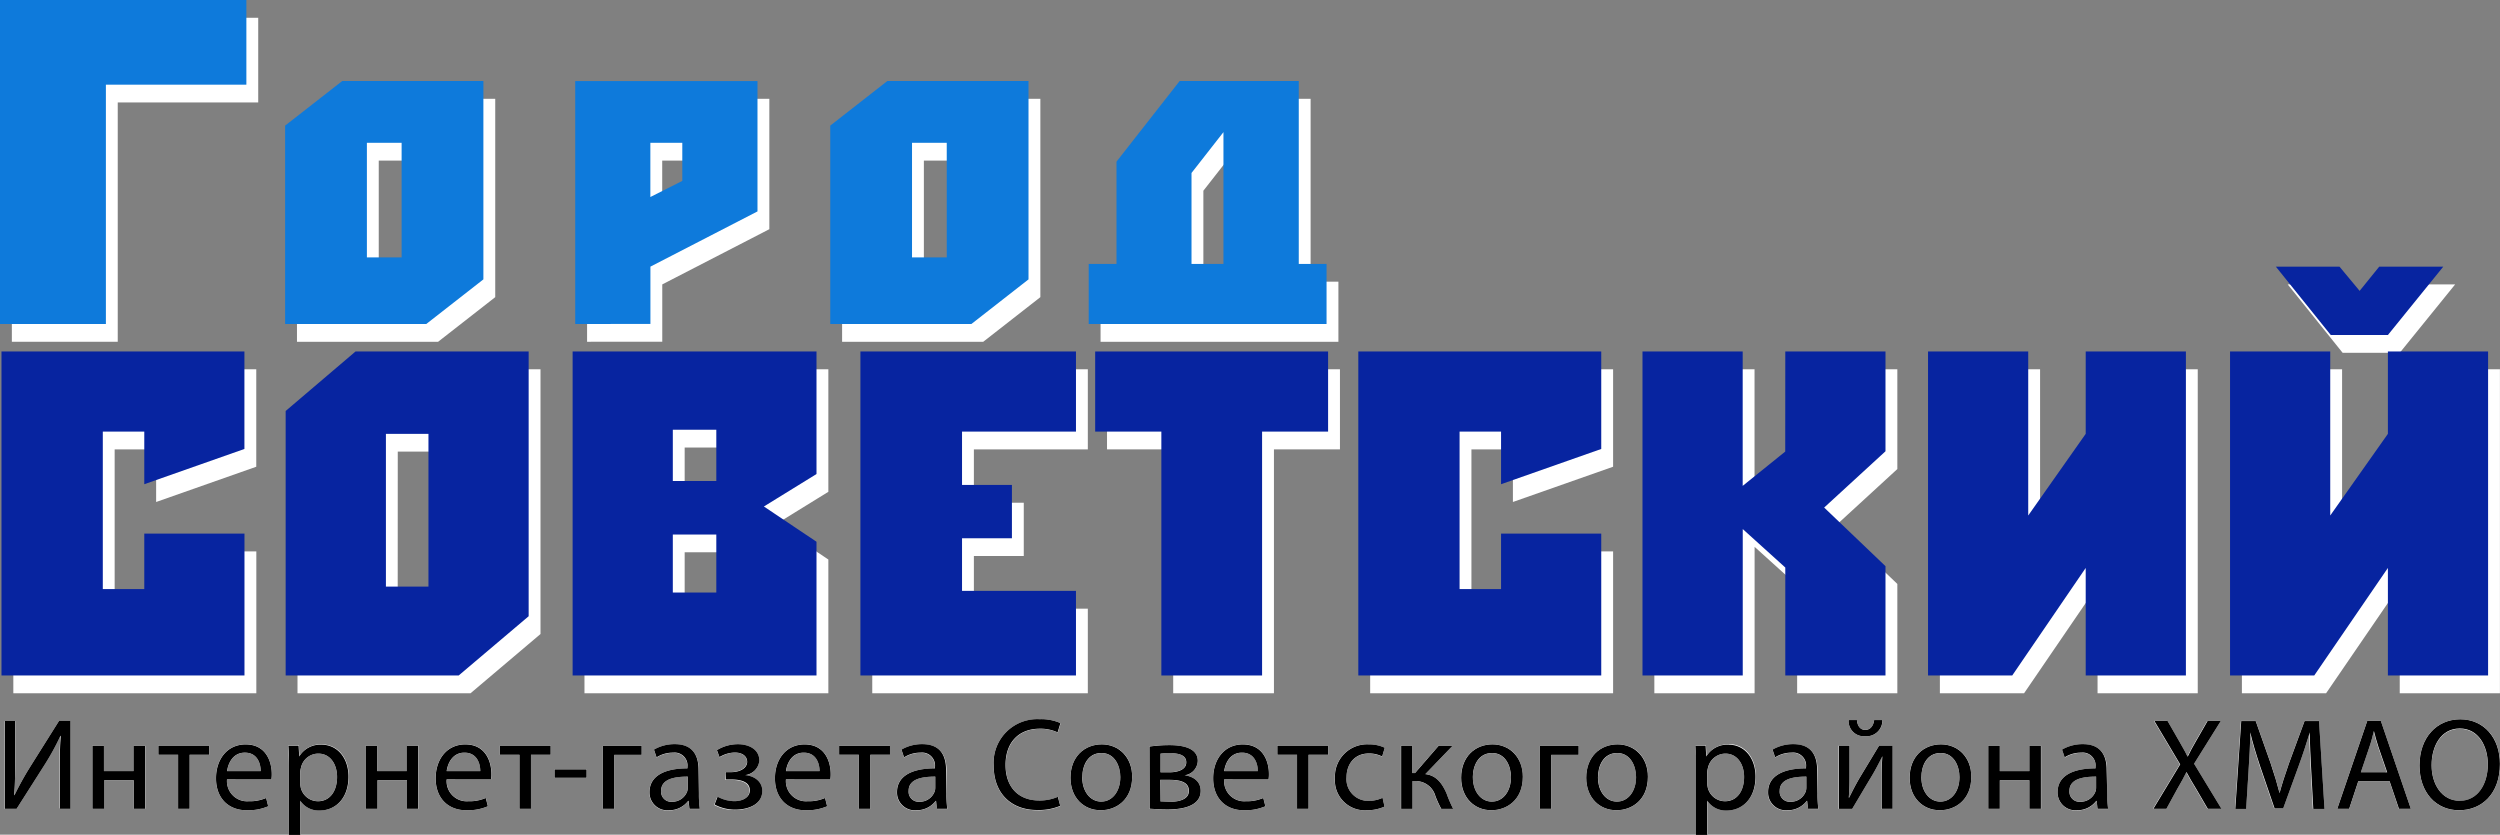
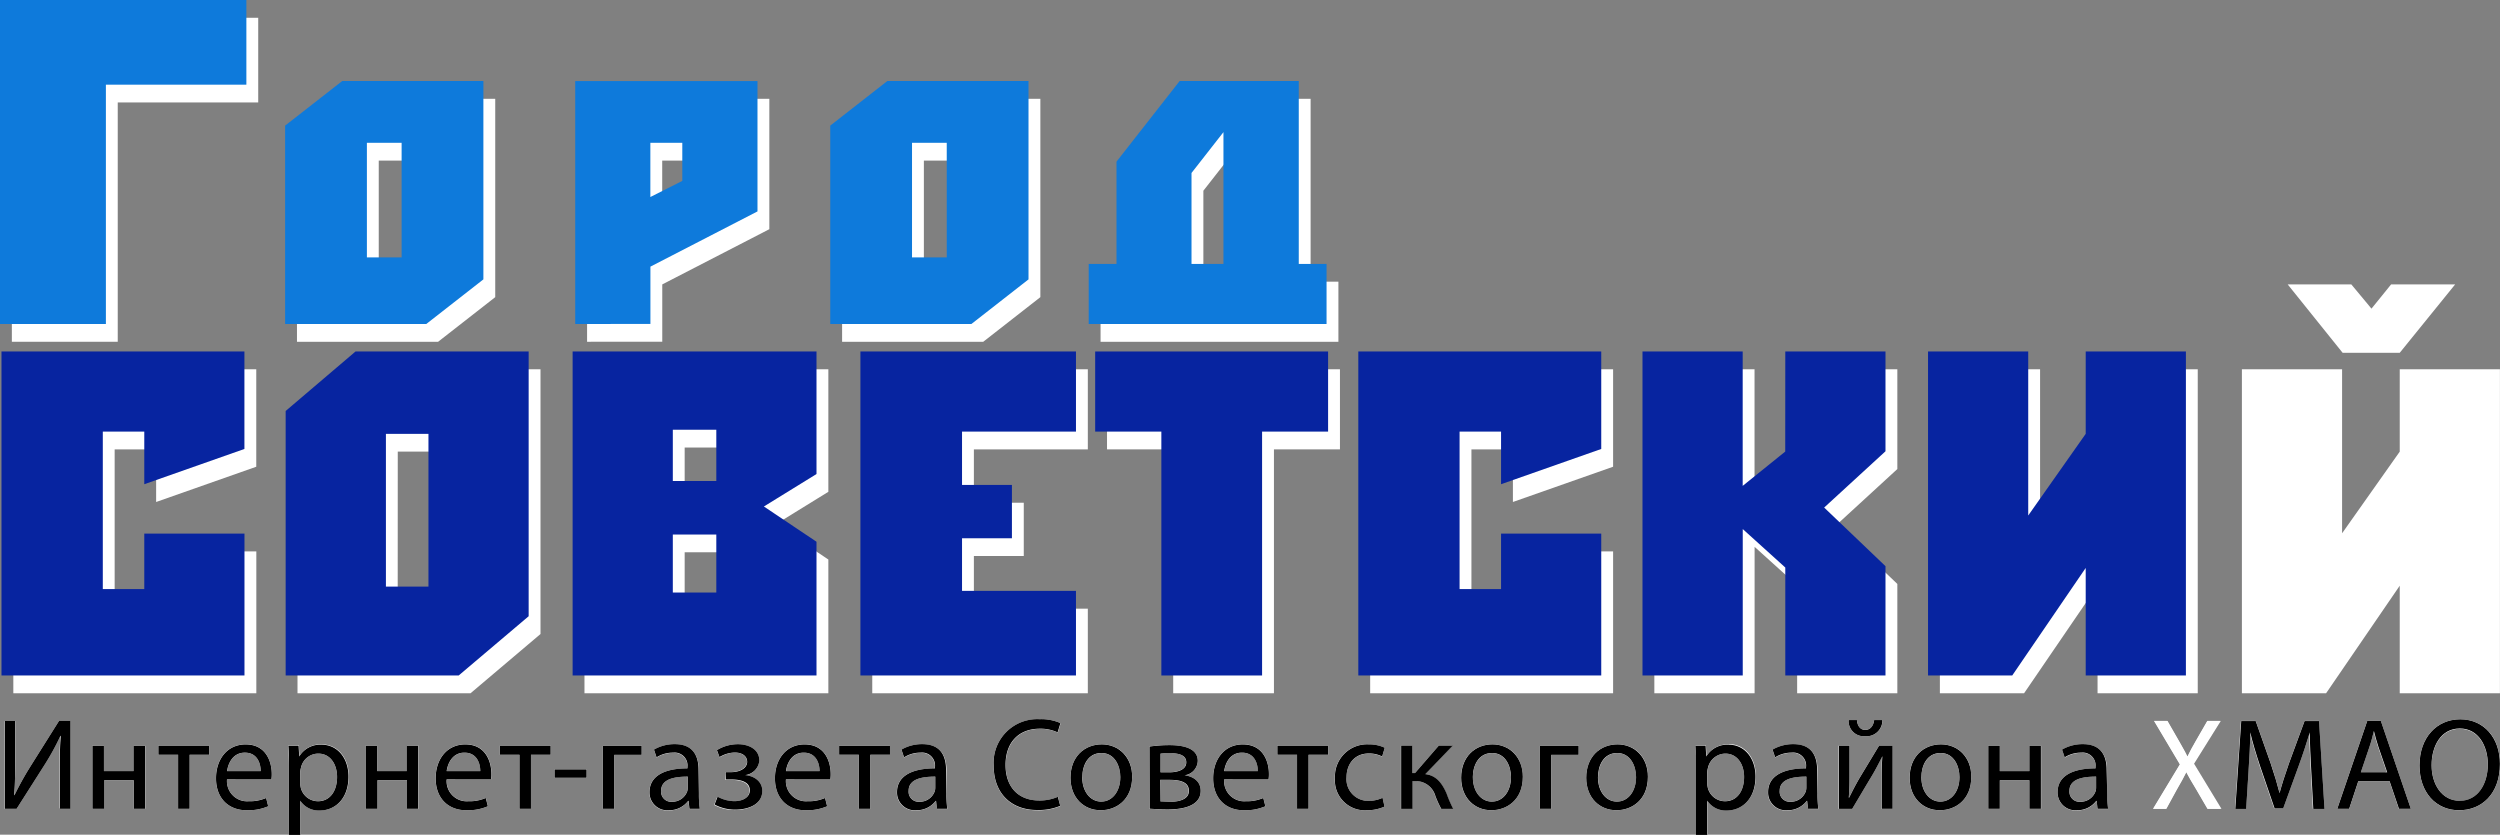
<svg xmlns="http://www.w3.org/2000/svg" viewBox="0 0 421.92 140.86">
  <rect x="0" y="0" width="421.92" height="140.86" fill="#808080" stroke="none" />
  <defs>
    <style>.cls-1{fill:#fff;}.cls-2{fill:#0724a0;}.cls-3{fill:#0e7adb;}</style>
  </defs>
  <title>Ресурс 47</title>
  <g id="Слой_2" data-name="Слой 2">
    <g id="_1" data-name="1">
      <path class="cls-1" d="M2.25,117V62.32h41V78.77L26.35,84.72V75.84h-7v26.57h7V93.06H43.26V117Z" />
      <path class="cls-1" d="M50.21,117V72.36L62,62.32H91.22V107L79.41,117Zm16.91-15h7.18V76.22H67.13Z" />
      <path class="cls-1" d="M98.64,117V62.32H139.8V83l-8.88,5.48,8.88,5.95V117Zm24.25-41.47h-7.34v8.65h7.34ZM115.55,103h7.34V93.21h-7.34Z" />
      <path class="cls-1" d="M183.59,117H147.21V62.32h36.38V75.84H164.36v9h8.42v9h-8.42v8.88h19.23Z" />
      <path class="cls-1" d="M198,117V75.84H186.83V62.32h39.31V75.84H215V117Z" />
      <path class="cls-1" d="M231.24,117V62.32h41V78.77l-16.91,5.95V75.84h-7v26.57h7V93.06h16.91V117Z" />
      <path class="cls-1" d="M303.3,62.32h16.91V79.16l-10.35,9.5,10.35,9.89V117H303.3V98.78l-7.18-6.49V117H279.2V62.32h16.91V85l7.18-5.79Z" />
      <path class="cls-1" d="M327.39,62.32H344.3V90L354,76.22V62.32h16.91V117H354V98.85L341.6,117H327.39Z" />
      <path class="cls-1" d="M378.36,62.32h16.91V90L405,76.22V62.32h16.91V117H405V98.85L392.57,117H378.36Zm17-2.78L386.09,48h10.74l3.4,4.09L403.54,48h10.81L405,59.54Z" />
      <path class="cls-1" d="M2,57.68V3H43.58V17.29H19.87V57.68Z" />
      <path class="cls-1" d="M50.12,57.68V24.2l9.64-7.53H83.58V50.15l-9.64,7.53Zm13.8-11.24h5.86V27.1H63.92Z" />
      <path class="cls-1" d="M99.08,57.68v-41h30.76v22L111.77,48v9.67Zm12.68-21.43,5.39-2.72V27.1h-5.39Z" />
      <path class="cls-1" d="M201.09,16.67h20.1V47.54h4.69V57.68H185.74V47.54h4.69V30.28Zm2,15.52V47.54h5.39V25.3Z" />
      <path class="cls-1" d="M142.12,57.68V24.2l9.64-7.53h23.82V50.15l-9.64,7.53Zm13.8-11.24h5.86V27.1h-5.86Z" />
      <path class="cls-2" d="M.25,114V59.32h41V75.77L24.35,81.72V72.84h-7V99.41h7V90.06H41.26V114Z" />
      <path class="cls-2" d="M48.21,114V69.36L60,59.32H89.22V104L77.41,114ZM65.13,99h7.18V73.22H65.13Z" />
      <path class="cls-2" d="M96.64,114V59.32H137.8V80l-8.88,5.48,8.88,5.95V114Zm24.25-41.47h-7.34v8.65h7.34ZM113.55,100h7.34V90.21h-7.34Z" />
      <path class="cls-2" d="M181.59,114H145.21V59.32h36.38V72.84H162.36v9h8.42v9h-8.42v8.88h19.23Z" />
      <path class="cls-2" d="M196,114V72.84H184.83V59.32h39.31V72.84H213V114Z" />
      <path class="cls-2" d="M229.24,114V59.32h41V75.77l-16.91,5.95V72.84h-7V99.41h7V90.06h16.91V114Z" />
      <path class="cls-2" d="M301.3,59.32h16.91V76.16l-10.35,9.5,10.35,9.89V114H301.3V95.78l-7.18-6.49V114H277.2V59.32h16.91V82l7.18-5.79Z" />
      <path class="cls-2" d="M325.39,59.32H342.3V87L352,73.22V59.32h16.91V114H352V95.85L339.6,114H325.39Z" />
-       <path class="cls-2" d="M376.36,59.32h16.91V87L403,73.22V59.32h16.91V114H403V95.85L390.57,114H376.36Zm17-2.78L384.09,45h10.74l3.4,4.09L401.54,45h10.81L403,56.54Z" />
      <path class="cls-3" d="M0,54.68V0H41.58V14.29H17.87V54.68Z" />
      <path class="cls-3" d="M48.12,54.68V21.2l9.64-7.53H81.58V47.15l-9.64,7.53Zm13.8-11.24h5.86V24.1H61.92Z" />
      <path class="cls-3" d="M97.08,54.68v-41h30.76v22L109.77,45v9.67Zm12.68-21.43,5.39-2.72V24.1h-5.39Z" />
      <path class="cls-3" d="M199.09,13.67h20.1V44.54h4.69V54.68H183.74V44.54h4.69V27.28Zm2,15.52V44.54h5.39V22.3Z" />
      <path class="cls-3" d="M140.12,54.68V21.2l9.64-7.53h23.82V47.15l-9.64,7.53Zm13.8-11.24h5.86V24.1h-5.86Z" />
      <path class="cls-1" d="M2.56,121.67v6.25c0,2.33,0,4.29-.18,6.27l.07,0a52.2,52.2,0,0,1,2.73-4.91l4.8-7.64h1.91V136.5h-1.8v-6.31c0-2.4,0-4.16.18-6l-.07,0a43,43,0,0,1-2.75,5L2.8,136.5h-2V121.67Z" />
      <path class="cls-1" d="M11.89,121.67H10l-4.8,7.64a52.2,52.2,0,0,0-2.73,4.91l-.07,0c.13-2,.18-3.94.18-6.27v-6.25H.75V136.5h2l4.64-7.39a43,43,0,0,0,2.75-5l.07,0c-.15,1.87-.18,3.63-.18,6v6.31h1.8V121.67Z" />
      <path class="cls-1" d="M17.54,125.85v4.29h5v-4.29h1.94V136.5H22.58v-4.82h-5v4.82H15.6V125.85Z" />
      <polygon class="cls-1" points="24.51 125.85 22.58 125.85 22.58 130.14 17.54 130.14 17.54 125.85 15.6 125.85 15.6 136.5 17.54 136.5 17.54 131.68 22.58 131.68 22.58 136.5 24.51 136.5 24.51 125.85 24.51 125.85" />
      <path class="cls-1" d="M35.31,125.85v1.52H32v9.13H30.06v-9.13H26.73v-1.52Z" />
      <polygon class="cls-1" points="35.31 125.85 26.73 125.85 26.73 127.37 30.06 127.37 30.06 136.5 31.99 136.5 31.99 127.37 35.31 127.37 35.31 125.85 35.31 125.85" />
      <path class="cls-1" d="M38.31,131.53a3.4,3.4,0,0,0,3.65,3.7,6.92,6.92,0,0,0,2.95-.55l.35,1.39a8.67,8.67,0,0,1-3.56.68c-3.28,0-5.24-2.18-5.24-5.39s1.89-5.72,5-5.72c3.5,0,4.4,3,4.4,5a4.73,4.73,0,0,1-.07.9ZM44,130.14c0-1.21-.51-3.12-2.68-3.12-2,0-2.82,1.78-3,3.12Z" />
      <path class="cls-1" d="M41.45,125.63c-3.1,0-5,2.51-5,5.72s2,5.39,5.24,5.39a8.67,8.67,0,0,0,3.56-.68l-.35-1.39a6.92,6.92,0,0,1-2.95.55,3.4,3.4,0,0,1-3.65-3.7h7.48a4.73,4.73,0,0,0,.07-.9c0-2-.9-5-4.4-5Zm-3.12,4.51c.15-1.34,1-3.12,3-3.12,2.18,0,2.71,1.91,2.68,3.12Z" />
      <path class="cls-1" d="M48.76,129.33c0-1.36,0-2.46-.09-3.48h1.72l.11,1.83h0a4.14,4.14,0,0,1,3.78-2c2.6,0,4.53,2.18,4.53,5.39,0,3.83-2.35,5.72-4.86,5.72a3.73,3.73,0,0,1-3.28-1.67h0v5.79H48.76Zm1.91,2.84a3,3,0,0,0,.09.79,3,3,0,0,0,2.9,2.27c2,0,3.23-1.67,3.23-4.11,0-2.11-1.12-3.94-3.17-3.94a3,3,0,0,0-2.93,2.38,3.15,3.15,0,0,0-.13.77Z" />
      <path class="cls-1" d="M54.32,125.63a4.14,4.14,0,0,0-3.78,2h0l-.11-1.83H48.67c0,1,.09,2.11.09,3.48v11.53h1.91v-5.79h0A3.73,3.73,0,0,0,54,136.74c2.51,0,4.86-1.89,4.86-5.72,0-3.21-1.94-5.39-4.53-5.39Zm-.66,9.59a3,3,0,0,1-2.9-2.27,3,3,0,0,1-.09-.79v-1.85a3.15,3.15,0,0,1,.13-.77,3,3,0,0,1,2.93-2.38c2,0,3.17,1.83,3.17,3.94,0,2.44-1.19,4.11-3.23,4.11Z" />
      <path class="cls-1" d="M63.65,125.85v4.29h5v-4.29h1.94V136.5H68.69v-4.82h-5v4.82H61.71V125.85Z" />
      <polygon class="cls-1" points="70.63 125.85 68.69 125.85 68.69 130.14 63.65 130.14 63.65 125.85 61.71 125.85 61.71 136.5 63.65 136.5 63.65 131.68 68.69 131.68 68.69 136.5 70.63 136.5 70.63 125.85 70.63 125.85" />
      <path class="cls-1" d="M75.38,131.53a3.4,3.4,0,0,0,3.65,3.7,6.92,6.92,0,0,0,2.95-.55l.35,1.39a8.67,8.67,0,0,1-3.56.68c-3.28,0-5.24-2.18-5.24-5.39s1.89-5.72,5-5.72c3.5,0,4.4,3,4.4,5a4.73,4.73,0,0,1-.07.9Zm5.68-1.39c0-1.21-.51-3.12-2.68-3.12-2,0-2.82,1.78-3,3.12Z" />
      <path class="cls-1" d="M78.52,125.63c-3.1,0-5,2.51-5,5.72s2,5.39,5.24,5.39a8.67,8.67,0,0,0,3.56-.68L82,134.67a6.92,6.92,0,0,1-2.95.55,3.4,3.4,0,0,1-3.65-3.7h7.48a4.73,4.73,0,0,0,.07-.9c0-2-.9-5-4.4-5Zm-3.12,4.51c.15-1.34,1-3.12,3-3.12,2.18,0,2.71,1.91,2.68,3.12Z" />
      <path class="cls-1" d="M92.93,125.85v1.52H89.61v9.13H87.67v-9.13H84.35v-1.52Z" />
      <polygon class="cls-1" points="92.93 125.85 84.35 125.85 84.35 127.37 87.67 127.37 87.67 136.5 89.61 136.5 89.61 127.37 92.93 127.37 92.93 125.85 92.93 125.85" />
      <path class="cls-1" d="M99,129.85v1.41H93.59v-1.41Z" />
      <polygon class="cls-1" points="99.03 129.85 93.59 129.85 93.59 131.26 99.03 131.26 99.03 129.85 99.03 129.85" />
      <path class="cls-1" d="M108.29,125.85v1.54h-4.62v9.11h-1.91V125.85Z" />
      <polygon class="cls-1" points="108.29 125.85 101.75 125.85 101.75 136.5 103.67 136.5 103.67 127.39 108.29 127.39 108.29 125.85 108.29 125.85" />
      <path class="cls-1" d="M117.95,133.95a17.89,17.89,0,0,0,.15,2.55h-1.74l-.15-1.34h-.07a4,4,0,0,1-3.26,1.58,3,3,0,0,1-3.26-3.06c0-2.57,2.29-4,6.4-4v-.22a2.18,2.18,0,0,0-2.42-2.44,5.13,5.13,0,0,0-2.79.79l-.44-1.3a6.9,6.9,0,0,1,3.52-.92c3.26,0,4,2.22,4,4.33Zm-1.87-2.88c-2.11,0-4.51.33-4.51,2.4a1.7,1.7,0,0,0,1.8,1.85,2.69,2.69,0,0,0,2.62-1.78,2.19,2.19,0,0,0,.09-.62Z" />
      <path class="cls-1" d="M113.9,125.63a6.9,6.9,0,0,0-3.52.92l.44,1.3a5.13,5.13,0,0,1,2.79-.79h0A2.18,2.18,0,0,1,116,129.5v.22h-.09c-4.05,0-6.31,1.41-6.31,4a3,3,0,0,0,3.26,3.06,4,4,0,0,0,3.26-1.58h.07l.15,1.34h1.74a17.89,17.89,0,0,1-.15-2.55v-4c0-2.11-.79-4.33-4-4.33Zm-.53,9.68a1.7,1.7,0,0,1-1.8-1.85c0-2,2.17-2.4,4.2-2.4h.31v1.85a2.19,2.19,0,0,1-.09.62,2.69,2.69,0,0,1-2.62,1.78Z" />
      <path class="cls-1" d="M122.45,130.32h.92c1.63,0,2.73-.75,2.73-1.74S125.25,127,124,127a5.17,5.17,0,0,0-2.57.77L121,126.6a6.76,6.76,0,0,1,3.54-1c1.63,0,3.61.73,3.61,2.79a2.71,2.71,0,0,1-2.4,2.42v0c1.58.15,2.9,1.1,2.9,2.66,0,2.29-2.35,3.17-4.6,3.17a7.36,7.36,0,0,1-3.45-.86l.51-1.32a6,6,0,0,0,2.82.75c1.61,0,2.62-.77,2.62-1.83,0-1.43-1.5-1.83-3.1-1.83h-.95Z" />
      <path class="cls-1" d="M124.52,125.63a6.76,6.76,0,0,0-3.54,1l.48,1.19A5.17,5.17,0,0,1,124,127c1.21,0,2.07.62,2.07,1.56s-1.1,1.74-2.73,1.74h-.92l0,1.32h.95c1.61,0,3.1.4,3.1,1.83,0,1.06-1,1.83-2.62,1.83a6,6,0,0,1-2.82-.75l-.51,1.32a7.36,7.36,0,0,0,3.45.86c2.24,0,4.6-.88,4.6-3.17,0-1.56-1.32-2.51-2.9-2.66v0a2.71,2.71,0,0,0,2.4-2.42c0-2.07-2-2.79-3.61-2.79Z" />
      <path class="cls-1" d="M132.64,131.53a3.4,3.4,0,0,0,3.65,3.7,6.92,6.92,0,0,0,2.95-.55l.35,1.39a8.67,8.67,0,0,1-3.56.68c-3.28,0-5.24-2.18-5.24-5.39s1.89-5.72,5-5.72c3.5,0,4.4,3,4.4,5a4.73,4.73,0,0,1-.07.9Zm5.68-1.39c0-1.21-.51-3.12-2.68-3.12-2,0-2.82,1.78-3,3.12Z" />
      <path class="cls-1" d="M135.79,125.63c-3.1,0-5,2.51-5,5.72s2,5.39,5.24,5.39a8.67,8.67,0,0,0,3.56-.68l-.35-1.39a6.92,6.92,0,0,1-2.95.55,3.4,3.4,0,0,1-3.65-3.7h7.48a4.73,4.73,0,0,0,.07-.9c0-2-.9-5-4.4-5Zm-3.12,4.51c.15-1.34,1-3.12,3-3.12,2.18,0,2.71,1.91,2.68,3.12Z" />
      <path class="cls-1" d="M150.2,125.85v1.52h-3.32v9.13h-1.94v-9.13h-3.32v-1.52Z" />
      <polygon class="cls-1" points="150.2 125.85 141.62 125.85 141.62 127.37 144.94 127.37 144.94 136.5 146.88 136.5 146.88 127.37 150.2 127.37 150.2 125.85 150.2 125.85" />
      <path class="cls-1" d="M159.72,133.95a17.89,17.89,0,0,0,.15,2.55h-1.74l-.15-1.34h-.07a4,4,0,0,1-3.26,1.58,3,3,0,0,1-3.26-3.06c0-2.57,2.29-4,6.4-4v-.22a2.18,2.18,0,0,0-2.42-2.44,5.13,5.13,0,0,0-2.79.79l-.44-1.3a6.89,6.89,0,0,1,3.52-.92c3.26,0,4,2.22,4,4.33Zm-1.87-2.88c-2.11,0-4.51.33-4.51,2.4a1.7,1.7,0,0,0,1.8,1.85,2.69,2.69,0,0,0,2.62-1.78,2.19,2.19,0,0,0,.09-.62Z" />
      <path class="cls-1" d="M155.67,125.63a6.89,6.89,0,0,0-3.52.92l.44,1.3a5.13,5.13,0,0,1,2.79-.79h0a2.18,2.18,0,0,1,2.38,2.44v.22h-.09c-4.05,0-6.31,1.41-6.31,4a3,3,0,0,0,3.26,3.06,4,4,0,0,0,3.26-1.58H158l.15,1.34h1.74a17.89,17.89,0,0,1-.15-2.55v-4c0-2.11-.79-4.33-4-4.33Zm-.53,9.68a1.7,1.7,0,0,1-1.8-1.85c0-2,2.17-2.4,4.2-2.4h.31v1.85a2.19,2.19,0,0,1-.09.62,2.69,2.69,0,0,1-2.62,1.78Z" />
      <path class="cls-1" d="M178.93,136a9.42,9.42,0,0,1-3.92.7c-4.18,0-7.31-2.64-7.31-7.53a7.37,7.37,0,0,1,7.75-7.79,8,8,0,0,1,3.52.66l-.48,1.56a6.79,6.79,0,0,0-3-.62c-3.48,0-5.79,2.22-5.79,6.12,0,3.65,2.09,6,5.68,6a7.7,7.7,0,0,0,3.15-.62Z" />
      <path class="cls-1" d="M175.45,121.43a7.37,7.37,0,0,0-7.75,7.79c0,4.88,3.12,7.53,7.31,7.53a9.42,9.42,0,0,0,3.92-.7l-.37-1.54a7.7,7.7,0,0,1-3.15.62c-3.59,0-5.68-2.31-5.68-6,0-3.89,2.31-6.12,5.79-6.12a6.79,6.79,0,0,1,3,.62l.48-1.56a8,8,0,0,0-3.52-.66Z" />
      <path class="cls-1" d="M191.07,131.09c0,3.94-2.75,5.65-5.3,5.65-2.86,0-5.1-2.11-5.1-5.48,0-3.54,2.35-5.63,5.28-5.63S191.07,127.85,191.07,131.09Zm-8.43.11c0,2.33,1.32,4.09,3.21,4.09s3.23-1.74,3.23-4.14c0-1.8-.9-4.07-3.19-4.07S182.65,129.19,182.65,131.2Z" />
      <path class="cls-1" d="M185.95,125.63c-2.93,0-5.28,2.09-5.28,5.63,0,3.37,2.24,5.48,5.1,5.48,2.55,0,5.3-1.72,5.3-5.65,0-3.23-2.07-5.46-5.13-5.46Zm-.09,9.66c-1.89,0-3.21-1.76-3.21-4.09,0-2,1-4.11,3.26-4.11s3.19,2.27,3.19,4.07c0,2.4-1.39,4.14-3.23,4.14Z" />
      <path class="cls-1" d="M194,126a23.2,23.2,0,0,1,3.39-.24c1.8,0,4.75.31,4.75,2.66a2.54,2.54,0,0,1-2.22,2.42v0c1.56.22,2.71,1.08,2.71,2.62,0,2.79-3.52,3.15-5.61,3.15-1.19,0-2.44-.09-3-.13Zm1.85,9.26c.55,0,.95.07,1.54.07,1.32,0,3.26-.29,3.26-1.85s-1.56-1.87-3.39-1.87H195.8Zm0-4.91h1.45c1.43,0,2.91-.42,2.91-1.69,0-1.06-.92-1.56-2.86-1.56a12.93,12.93,0,0,0-1.5.09Z" />
      <path class="cls-1" d="M197.34,125.74A23.2,23.2,0,0,0,194,126V136.5c.57,0,1.83.13,3,.13,2.09,0,5.61-.35,5.61-3.15,0-1.54-1.14-2.4-2.71-2.62v0a2.54,2.54,0,0,0,2.22-2.42c0-2.35-2.95-2.66-4.75-2.66Zm-1.52,4.6v-3.17a12.93,12.93,0,0,1,1.5-.09c1.94,0,2.86.51,2.86,1.56,0,1.28-1.47,1.69-2.91,1.69Zm1.52,5c-.59,0-1,0-1.54-.07v-3.65h1.41c1.83,0,3.39.33,3.39,1.87s-1.94,1.85-3.26,1.85Z" />
      <path class="cls-1" d="M206.6,131.53a3.4,3.4,0,0,0,3.65,3.7,6.93,6.93,0,0,0,2.95-.55l.35,1.39a8.68,8.68,0,0,1-3.56.68c-3.28,0-5.24-2.18-5.24-5.39s1.89-5.72,5-5.72c3.5,0,4.4,3,4.4,5a4.72,4.72,0,0,1-.07.9Zm5.68-1.39c0-1.21-.51-3.12-2.68-3.12-2,0-2.82,1.78-3,3.12Z" />
      <path class="cls-1" d="M209.75,125.63c-3.1,0-5,2.51-5,5.72s2,5.39,5.24,5.39a8.68,8.68,0,0,0,3.56-.68l-.35-1.39a6.93,6.93,0,0,1-2.95.55,3.4,3.4,0,0,1-3.65-3.7h7.48a4.72,4.72,0,0,0,.07-.9c0-2-.9-5-4.4-5Zm-3.12,4.51c.15-1.34,1-3.12,3-3.12,2.18,0,2.71,1.91,2.68,3.12Z" />
      <path class="cls-1" d="M224.16,125.85v1.52h-3.32v9.13H218.9v-9.13h-3.32v-1.52Z" />
      <polygon class="cls-1" points="224.16 125.85 215.58 125.85 215.58 127.37 218.9 127.37 218.9 136.5 220.84 136.5 220.84 127.37 224.16 127.37 224.16 125.85 224.16 125.85" />
      <path class="cls-1" d="M233.66,136.13a7.48,7.48,0,0,1-3.06.62,5.06,5.06,0,0,1-5.3-5.44,5.43,5.43,0,0,1,5.72-5.68,6.1,6.1,0,0,1,2.68.57l-.44,1.47a4.74,4.74,0,0,0-2.25-.51c-2.44,0-3.76,1.83-3.76,4a3.65,3.65,0,0,0,3.7,4,5.54,5.54,0,0,0,2.38-.51Z" />
      <path class="cls-1" d="M231,125.63a5.43,5.43,0,0,0-5.72,5.68,5.06,5.06,0,0,0,5.3,5.44,7.48,7.48,0,0,0,3.06-.62l-.33-1.45a5.54,5.54,0,0,1-2.38.51,3.65,3.65,0,0,1-3.7-4c0-2.2,1.32-4,3.76-4a4.74,4.74,0,0,1,2.25.51l.44-1.47a6.1,6.1,0,0,0-2.68-.57Z" />
-       <path class="cls-1" d="M238.35,125.85v4.62h.46l4-4.62h2.35l-4.62,4.8c1.72.2,2.75,1.34,3.59,3.26a22.16,22.16,0,0,0,1.12,2.6h-2a16.84,16.84,0,0,1-1-2.18,3.45,3.45,0,0,0-3.5-2.51h-.37v4.69h-1.91V125.85Z" />
      <path class="cls-1" d="M245.15,125.85h0Zm0,0h-2.35l-4,4.62h-.46v-4.62h-1.91V136.5h1.91v-4.69h.37a3.45,3.45,0,0,1,3.5,2.51,16.84,16.84,0,0,0,1,2.18h2a22.16,22.16,0,0,1-1.12-2.6c-.84-1.91-1.87-3.06-3.59-3.26l4.62-4.8Z" />
      <path class="cls-1" d="M257,131.09c0,3.94-2.75,5.65-5.3,5.65-2.86,0-5.1-2.11-5.1-5.48,0-3.54,2.35-5.63,5.28-5.63S257,127.85,257,131.09Zm-8.43.11c0,2.33,1.32,4.09,3.21,4.09s3.23-1.74,3.23-4.14c0-1.8-.9-4.07-3.19-4.07S248.56,129.19,248.56,131.2Z" />
      <path class="cls-1" d="M251.86,125.63c-2.93,0-5.28,2.09-5.28,5.63,0,3.37,2.24,5.48,5.1,5.48,2.55,0,5.3-1.72,5.3-5.65,0-3.23-2.07-5.46-5.13-5.46Zm-.09,9.66c-1.89,0-3.21-1.76-3.21-4.09,0-2,1-4.11,3.26-4.11s3.19,2.27,3.19,4.07c0,2.4-1.39,4.14-3.23,4.14Z" />
      <path class="cls-1" d="M266.42,125.85v1.54H261.8v9.11h-1.91V125.85Z" />
      <polygon class="cls-1" points="266.42 125.85 259.89 125.85 259.89 136.5 261.8 136.5 261.8 127.39 266.42 127.39 266.42 125.85 266.42 125.85" />
      <path class="cls-1" d="M278.11,131.09c0,3.94-2.75,5.65-5.3,5.65-2.86,0-5.1-2.11-5.1-5.48,0-3.54,2.35-5.63,5.28-5.63S278.11,127.85,278.11,131.09Zm-8.43.11c0,2.33,1.32,4.09,3.21,4.09s3.23-1.74,3.23-4.14c0-1.8-.9-4.07-3.19-4.07S269.68,129.19,269.68,131.2Z" />
      <path class="cls-1" d="M273,125.63c-2.93,0-5.28,2.09-5.28,5.63,0,3.37,2.24,5.48,5.1,5.48,2.55,0,5.3-1.72,5.3-5.65,0-3.23-2.07-5.46-5.13-5.46Zm-.09,9.66c-1.89,0-3.21-1.76-3.21-4.09,0-2,1-4.11,3.26-4.11s3.19,2.27,3.19,4.07c0,2.4-1.39,4.14-3.23,4.14Z" />
      <path class="cls-1" d="M286.22,129.33c0-1.36,0-2.46-.09-3.48h1.72l.11,1.83h0a4.14,4.14,0,0,1,3.78-2c2.6,0,4.53,2.18,4.53,5.39,0,3.83-2.35,5.72-4.86,5.72a3.73,3.73,0,0,1-3.28-1.67h0v5.79h-1.91Zm1.91,2.84a3,3,0,0,0,.09.79,3,3,0,0,0,2.9,2.27c2,0,3.23-1.67,3.23-4.11,0-2.11-1.12-3.94-3.17-3.94a3.05,3.05,0,0,0-2.93,2.38,3.17,3.17,0,0,0-.13.77Z" />
      <path class="cls-1" d="M291.79,125.63a4.14,4.14,0,0,0-3.78,2h0l-.11-1.83h-1.72c0,1,.09,2.11.09,3.48v11.53h1.91v-5.79h0a3.73,3.73,0,0,0,3.28,1.67c2.51,0,4.86-1.89,4.86-5.72,0-3.21-1.94-5.39-4.53-5.39Zm-.66,9.59a3,3,0,0,1-2.9-2.27,3,3,0,0,1-.09-.79v-1.85a3.17,3.17,0,0,1,.13-.77,3.05,3.05,0,0,1,2.93-2.38c2,0,3.17,1.83,3.17,3.94,0,2.44-1.19,4.11-3.23,4.11Z" />
      <path class="cls-1" d="M306.73,133.95a17.82,17.82,0,0,0,.15,2.55h-1.74l-.15-1.34h-.07a4,4,0,0,1-3.26,1.58,3,3,0,0,1-3.26-3.06c0-2.57,2.29-4,6.4-4v-.22a2.18,2.18,0,0,0-2.42-2.44,5.13,5.13,0,0,0-2.79.79l-.44-1.3a6.89,6.89,0,0,1,3.52-.92c3.26,0,4,2.22,4,4.33Zm-1.87-2.88c-2.11,0-4.51.33-4.51,2.4a1.7,1.7,0,0,0,1.8,1.85,2.69,2.69,0,0,0,2.62-1.78,2.17,2.17,0,0,0,.09-.62Z" />
      <path class="cls-1" d="M302.68,125.63a6.89,6.89,0,0,0-3.52.92l.44,1.3a5.13,5.13,0,0,1,2.79-.79h0a2.18,2.18,0,0,1,2.38,2.44v.22h-.09c-4.05,0-6.31,1.41-6.31,4a3,3,0,0,0,3.26,3.06,4,4,0,0,0,3.26-1.58H305l.15,1.34h1.74a17.82,17.82,0,0,1-.15-2.55v-4c0-2.11-.79-4.33-4-4.33Zm-.53,9.68a1.7,1.7,0,0,1-1.8-1.85c0-2,2.17-2.4,4.2-2.4h.31v1.85a2.17,2.17,0,0,1-.09.62,2.69,2.69,0,0,1-2.62,1.78Z" />
      <path class="cls-1" d="M312.14,125.85v4.49c0,1.67,0,2.75-.13,4.27l.07,0c.66-1.3,1-2,1.74-3.28l3.32-5.5h2.27V136.5h-1.85V132c0-1.74,0-2.64.13-4.38h0c-.7,1.39-1.14,2.24-1.78,3.32-1,1.65-2.2,3.7-3.32,5.57h-2.24V125.85Zm1.25-4.33c.07.95.53,1.67,1.41,1.67s1.39-.73,1.5-1.67h1.39a2.69,2.69,0,0,1-2.93,2.73,2.57,2.57,0,0,1-2.77-2.73Z" />
      <path class="cls-1" d="M321.85,123.61h0m-4.16-2.1h0Zm0,0H316.3c-.11.95-.55,1.67-1.5,1.67s-1.34-.73-1.41-1.67H312a2.57,2.57,0,0,0,2.77,2.73,2.69,2.69,0,0,0,2.93-2.73Zm1.72,4.33h-2.27l-3.32,5.5c-.73,1.23-1.08,2-1.74,3.28l-.07,0c.09-1.52.13-2.6.13-4.27v-4.49h-1.85V136.5h2.24c1.12-1.87,2.31-3.92,3.32-5.57.64-1.08,1.08-1.94,1.78-3.32h0c-.09,1.74-.13,2.64-.13,4.38v4.51h1.85V125.85Z" />
      <path class="cls-1" d="M332.69,131.09c0,3.94-2.75,5.65-5.3,5.65-2.86,0-5.1-2.11-5.1-5.48,0-3.54,2.35-5.63,5.28-5.63S332.69,127.85,332.69,131.09Zm-8.43.11c0,2.33,1.32,4.09,3.21,4.09s3.23-1.74,3.23-4.14c0-1.8-.9-4.07-3.19-4.07S324.26,129.19,324.26,131.2Z" />
      <path class="cls-1" d="M327.56,125.63c-2.93,0-5.28,2.09-5.28,5.63,0,3.37,2.24,5.48,5.1,5.48,2.55,0,5.3-1.72,5.3-5.65,0-3.23-2.07-5.46-5.13-5.46Zm-.09,9.66c-1.89,0-3.21-1.76-3.21-4.09,0-2,1-4.11,3.26-4.11s3.19,2.27,3.19,4.07c0,2.4-1.39,4.14-3.23,4.14Z" />
      <path class="cls-1" d="M337.5,125.85v4.29h5v-4.29h1.94V136.5h-1.94v-4.82h-5v4.82h-1.94V125.85Z" />
      <polygon class="cls-1" points="344.48 125.85 342.54 125.85 342.54 130.14 337.5 130.14 337.5 125.85 335.57 125.85 335.57 136.5 337.5 136.5 337.5 131.68 342.54 131.68 342.54 136.5 344.48 136.5 344.48 125.85 344.48 125.85" />
      <path class="cls-1" d="M355.63,133.95a17.82,17.82,0,0,0,.15,2.55H354l-.15-1.34h-.07a4,4,0,0,1-3.26,1.58,3,3,0,0,1-3.26-3.06c0-2.57,2.29-4,6.4-4v-.22a2.18,2.18,0,0,0-2.42-2.44,5.13,5.13,0,0,0-2.79.79l-.44-1.3a6.89,6.89,0,0,1,3.52-.92c3.26,0,4,2.22,4,4.33Zm-1.87-2.88c-2.11,0-4.51.33-4.51,2.4a1.7,1.7,0,0,0,1.8,1.85,2.69,2.69,0,0,0,2.62-1.78,2.17,2.17,0,0,0,.09-.62Z" />
      <path class="cls-1" d="M351.58,125.63a6.89,6.89,0,0,0-3.52.92l.44,1.3a5.13,5.13,0,0,1,2.79-.79h0a2.18,2.18,0,0,1,2.38,2.44v.22h-.09c-4.05,0-6.31,1.41-6.31,4a3,3,0,0,0,3.26,3.06,4,4,0,0,0,3.26-1.58h.07l.15,1.34h1.74a17.82,17.82,0,0,1-.15-2.55v-4c0-2.11-.79-4.33-4-4.33Zm-.53,9.68a1.7,1.7,0,0,1-1.8-1.85c0-2,2.17-2.4,4.2-2.4h.31v1.85a2.17,2.17,0,0,1-.09.62,2.69,2.69,0,0,1-2.62,1.78Z" />
      <path class="cls-1" d="M372.61,136.5l-1.91-3.28c-.77-1.25-1.23-2.07-1.69-2.93h0c-.42.86-.86,1.65-1.61,2.95l-1.78,3.26h-2.2l4.53-7.5-4.36-7.33h2.22l2,3.48c.55,1,1,1.72,1.36,2.51h.07c.42-.88.79-1.56,1.34-2.51l2-3.48h2.22l-4.51,7.22,4.62,7.61Z" />
      <path class="cls-1" d="M374.73,121.67h-2.22l-2,3.48c-.55.95-.92,1.63-1.34,2.51h-.07c-.4-.79-.81-1.54-1.36-2.51l-2-3.48h-2.22l4.36,7.33-4.53,7.5h2.2l1.78-3.26c.75-1.3,1.19-2.09,1.61-2.95h0c.46.86.92,1.67,1.69,2.93l1.91,3.28h2.22l-4.62-7.61,4.51-7.22Z" />
      <path class="cls-1" d="M390.06,130c-.11-2.07-.24-4.58-.24-6.4h0c-.53,1.72-1.12,3.59-1.87,5.63l-2.62,7.2h-1.45l-2.42-7.06c-.7-2.11-1.28-4-1.69-5.77h0c0,1.85-.15,4.31-.29,6.56l-.4,6.36h-1.83l1-14.83h2.44l2.53,7.17c.62,1.83,1.1,3.45,1.5,5h0c.4-1.5.92-3.12,1.58-5l2.64-7.17h2.44l.92,14.83h-1.89Z" />
      <path class="cls-1" d="M391.38,121.67h-2.44l-2.64,7.17c-.66,1.87-1.19,3.5-1.58,5h0c-.4-1.54-.88-3.17-1.5-5l-2.53-7.17H378.2l-1,14.83H379l.4-6.36c.13-2.24.24-4.71.29-6.56h0c.42,1.76,1,3.65,1.69,5.77l2.42,7.06h1.45l2.62-7.2c.75-2,1.34-3.92,1.87-5.63h0c0,1.83.13,4.33.24,6.4l.35,6.51h1.89l-.92-14.83Z" />
      <path class="cls-1" d="M398,131.84l-1.54,4.66h-2l5.06-14.83h2.29l5.06,14.83h-2l-1.58-4.66Zm4.88-1.5-1.47-4.27c-.33-1-.55-1.85-.77-2.71h0c-.22.86-.44,1.78-.75,2.68l-1.45,4.29Z" />
      <path class="cls-1" d="M401.81,121.67h-2.29l-5.06,14.83h2l1.54-4.66h5.26l1.58,4.66h2l-5.06-14.83Zm-3.43,8.67,1.45-4.29c.31-.9.53-1.83.75-2.68h0c.22.86.44,1.74.77,2.71l1.47,4.27Z" />
      <path class="cls-1" d="M421.9,128.93c0,5.08-3.1,7.81-6.89,7.81-3.94,0-6.67-3.06-6.67-7.55,0-4.71,2.9-7.79,6.87-7.79S421.9,124.51,421.9,128.93Zm-11.53.22c0,3.19,1.72,6,4.75,6s4.75-2.79,4.75-6.16c0-3-1.54-6.05-4.73-6.05S410.37,125.92,410.37,129.15Z" />
      <path class="cls-1" d="M415.21,121.41c-4,0-6.87,3.08-6.87,7.79,0,4.49,2.73,7.55,6.67,7.55,3.78,0,6.89-2.73,6.89-7.81,0-4.42-2.62-7.52-6.69-7.52Zm-.09,13.77c-3,0-4.75-2.84-4.75-6s1.58-6.18,4.77-6.18,4.73,3.08,4.73,6.05c0,3.37-1.72,6.16-4.75,6.16Z" />
      <path d="M2.56,121.67v6.25c0,2.33,0,4.29-.18,6.27l.07,0a52.2,52.2,0,0,1,2.73-4.91l4.8-7.64h1.91V136.5h-1.8v-6.31c0-2.4,0-4.16.18-6l-.07,0a43,43,0,0,1-2.75,5L2.8,136.5h-2V121.67Z" />
      <path d="M17.54,125.85v4.29h5v-4.29h1.94V136.5H22.58v-4.82h-5v4.82H15.6V125.85Z" />
      <path d="M35.31,125.85v1.52H32v9.13H30.06v-9.13H26.73v-1.52Z" />
      <path d="M38.31,131.53a3.4,3.4,0,0,0,3.65,3.7,6.92,6.92,0,0,0,2.95-.55l.35,1.39a8.67,8.67,0,0,1-3.56.68c-3.28,0-5.24-2.18-5.24-5.39s1.89-5.72,5-5.72c3.5,0,4.4,3,4.4,5a4.73,4.73,0,0,1-.07.9ZM44,130.14c0-1.21-.51-3.12-2.68-3.12-2,0-2.82,1.78-3,3.12Z" />
      <path d="M48.76,129.33c0-1.36,0-2.46-.09-3.48h1.72l.11,1.83h0a4.14,4.14,0,0,1,3.78-2c2.6,0,4.53,2.18,4.53,5.39,0,3.83-2.35,5.72-4.86,5.72a3.73,3.73,0,0,1-3.28-1.67h0v5.79H48.76Zm1.91,2.84a3,3,0,0,0,.09.79,3,3,0,0,0,2.9,2.27c2,0,3.23-1.67,3.23-4.11,0-2.11-1.12-3.94-3.17-3.94a3,3,0,0,0-2.93,2.38,3.15,3.15,0,0,0-.13.77Z" />
      <path d="M63.65,125.85v4.29h5v-4.29h1.94V136.5H68.69v-4.82h-5v4.82H61.71V125.85Z" />
      <path d="M75.38,131.53a3.4,3.4,0,0,0,3.65,3.7,6.92,6.92,0,0,0,2.95-.55l.35,1.39a8.67,8.67,0,0,1-3.56.68c-3.28,0-5.24-2.18-5.24-5.39s1.89-5.72,5-5.72c3.5,0,4.4,3,4.4,5a4.73,4.73,0,0,1-.07.9Zm5.68-1.39c0-1.21-.51-3.12-2.68-3.12-2,0-2.82,1.78-3,3.12Z" />
      <path d="M92.93,125.85v1.52H89.61v9.13H87.67v-9.13H84.35v-1.52Z" />
      <path d="M99,129.85v1.41H93.59v-1.41Z" />
      <path d="M108.29,125.85v1.54h-4.62v9.11h-1.91V125.85Z" />
      <path d="M117.95,133.95a17.89,17.89,0,0,0,.15,2.55h-1.74l-.15-1.34h-.07a4,4,0,0,1-3.26,1.58,3,3,0,0,1-3.26-3.06c0-2.57,2.29-4,6.4-4v-.22a2.18,2.18,0,0,0-2.42-2.44,5.13,5.13,0,0,0-2.79.79l-.44-1.3a6.9,6.9,0,0,1,3.52-.92c3.26,0,4,2.22,4,4.33Zm-1.87-2.88c-2.11,0-4.51.33-4.51,2.4a1.7,1.7,0,0,0,1.8,1.85,2.69,2.69,0,0,0,2.62-1.78,2.19,2.19,0,0,0,.09-.62Z" />
      <path d="M122.45,130.32h.92c1.63,0,2.73-.75,2.73-1.74S125.25,127,124,127a5.17,5.17,0,0,0-2.57.77L121,126.6a6.76,6.76,0,0,1,3.54-1c1.63,0,3.61.73,3.61,2.79a2.71,2.71,0,0,1-2.4,2.42v0c1.58.15,2.9,1.1,2.9,2.66,0,2.29-2.35,3.17-4.6,3.17a7.36,7.36,0,0,1-3.45-.86l.51-1.32a6,6,0,0,0,2.82.75c1.61,0,2.62-.77,2.62-1.83,0-1.43-1.5-1.83-3.1-1.83h-.95Z" />
      <path d="M132.64,131.53a3.4,3.4,0,0,0,3.65,3.7,6.92,6.92,0,0,0,2.95-.55l.35,1.39a8.67,8.67,0,0,1-3.56.68c-3.28,0-5.24-2.18-5.24-5.39s1.89-5.72,5-5.72c3.5,0,4.4,3,4.4,5a4.73,4.73,0,0,1-.07.9Zm5.68-1.39c0-1.21-.51-3.12-2.68-3.12-2,0-2.82,1.78-3,3.12Z" />
      <path d="M150.2,125.85v1.52h-3.32v9.13h-1.94v-9.13h-3.32v-1.52Z" />
      <path d="M159.72,133.95a17.89,17.89,0,0,0,.15,2.55h-1.74l-.15-1.34h-.07a4,4,0,0,1-3.26,1.58,3,3,0,0,1-3.26-3.06c0-2.57,2.29-4,6.4-4v-.22a2.18,2.18,0,0,0-2.42-2.44,5.13,5.13,0,0,0-2.79.79l-.44-1.3a6.89,6.89,0,0,1,3.52-.92c3.26,0,4,2.22,4,4.33Zm-1.87-2.88c-2.11,0-4.51.33-4.51,2.4a1.7,1.7,0,0,0,1.8,1.85,2.69,2.69,0,0,0,2.62-1.78,2.19,2.19,0,0,0,.09-.62Z" />
      <path d="M178.93,136a9.42,9.42,0,0,1-3.92.7c-4.18,0-7.31-2.64-7.31-7.53a7.37,7.37,0,0,1,7.75-7.79,8,8,0,0,1,3.52.66l-.48,1.56a6.79,6.79,0,0,0-3-.62c-3.48,0-5.79,2.22-5.79,6.12,0,3.65,2.09,6,5.68,6a7.7,7.7,0,0,0,3.15-.62Z" />
      <path d="M191.07,131.09c0,3.94-2.75,5.65-5.3,5.65-2.86,0-5.1-2.11-5.1-5.48,0-3.54,2.35-5.63,5.28-5.63S191.07,127.85,191.07,131.09Zm-8.43.11c0,2.33,1.32,4.09,3.21,4.09s3.23-1.74,3.23-4.14c0-1.8-.9-4.07-3.19-4.07S182.65,129.19,182.65,131.2Z" />
      <path d="M194,126a23.2,23.2,0,0,1,3.39-.24c1.8,0,4.75.31,4.75,2.66a2.54,2.54,0,0,1-2.22,2.42v0c1.56.22,2.71,1.08,2.71,2.62,0,2.79-3.52,3.15-5.61,3.15-1.19,0-2.44-.09-3-.13Zm1.85,9.26c.55,0,.95.07,1.54.07,1.32,0,3.26-.29,3.26-1.85s-1.56-1.87-3.39-1.87H195.8Zm0-4.91h1.45c1.43,0,2.91-.42,2.91-1.69,0-1.06-.92-1.56-2.86-1.56a12.93,12.93,0,0,0-1.5.09Z" />
      <path d="M206.6,131.53a3.4,3.4,0,0,0,3.65,3.7,6.93,6.93,0,0,0,2.95-.55l.35,1.39a8.68,8.68,0,0,1-3.56.68c-3.28,0-5.24-2.18-5.24-5.39s1.89-5.72,5-5.72c3.5,0,4.4,3,4.4,5a4.72,4.72,0,0,1-.07.9Zm5.68-1.39c0-1.21-.51-3.12-2.68-3.12-2,0-2.82,1.78-3,3.12Z" />
      <path d="M224.16,125.85v1.52h-3.32v9.13H218.9v-9.13h-3.32v-1.52Z" />
      <path d="M233.66,136.13a7.48,7.48,0,0,1-3.06.62,5.06,5.06,0,0,1-5.3-5.44,5.43,5.43,0,0,1,5.72-5.68,6.1,6.1,0,0,1,2.68.57l-.44,1.47a4.74,4.74,0,0,0-2.25-.51c-2.44,0-3.76,1.83-3.76,4a3.65,3.65,0,0,0,3.7,4,5.54,5.54,0,0,0,2.38-.51Z" />
      <path d="M238.35,125.85v4.62h.46l4-4.62h2.35l-4.62,4.8c1.72.2,2.75,1.34,3.59,3.26a22.16,22.16,0,0,0,1.12,2.6h-2a16.84,16.84,0,0,1-1-2.18,3.45,3.45,0,0,0-3.5-2.51h-.37v4.69h-1.91V125.85Z" />
      <path d="M257,131.09c0,3.94-2.75,5.65-5.3,5.65-2.86,0-5.1-2.11-5.1-5.48,0-3.54,2.35-5.63,5.28-5.63S257,127.85,257,131.09Zm-8.43.11c0,2.33,1.32,4.09,3.21,4.09s3.23-1.74,3.23-4.14c0-1.8-.9-4.07-3.19-4.07S248.56,129.19,248.56,131.2Z" />
      <path d="M266.42,125.85v1.54H261.8v9.11h-1.91V125.85Z" />
      <path d="M278.11,131.09c0,3.94-2.75,5.65-5.3,5.65-2.86,0-5.1-2.11-5.1-5.48,0-3.54,2.35-5.63,5.28-5.63S278.11,127.85,278.11,131.09Zm-8.43.11c0,2.33,1.32,4.09,3.21,4.09s3.23-1.74,3.23-4.14c0-1.8-.9-4.07-3.19-4.07S269.68,129.19,269.68,131.2Z" />
      <path d="M286.22,129.33c0-1.36,0-2.46-.09-3.48h1.72l.11,1.83h0a4.14,4.14,0,0,1,3.78-2c2.6,0,4.53,2.18,4.53,5.39,0,3.83-2.35,5.72-4.86,5.72a3.73,3.73,0,0,1-3.28-1.67h0v5.79h-1.91Zm1.91,2.84a3,3,0,0,0,.09.79,3,3,0,0,0,2.9,2.27c2,0,3.23-1.67,3.23-4.11,0-2.11-1.12-3.94-3.17-3.94a3.05,3.05,0,0,0-2.93,2.38,3.17,3.17,0,0,0-.13.77Z" />
      <path d="M306.73,133.95a17.82,17.82,0,0,0,.15,2.55h-1.74l-.15-1.34h-.07a4,4,0,0,1-3.26,1.58,3,3,0,0,1-3.26-3.06c0-2.57,2.29-4,6.4-4v-.22a2.18,2.18,0,0,0-2.42-2.44,5.13,5.13,0,0,0-2.79.79l-.44-1.3a6.89,6.89,0,0,1,3.52-.92c3.26,0,4,2.22,4,4.33Zm-1.87-2.88c-2.11,0-4.51.33-4.51,2.4a1.7,1.7,0,0,0,1.8,1.85,2.69,2.69,0,0,0,2.62-1.78,2.17,2.17,0,0,0,.09-.62Z" />
      <path d="M312.14,125.85v4.49c0,1.67,0,2.75-.13,4.27l.07,0c.66-1.3,1-2,1.74-3.28l3.32-5.5h2.27V136.5h-1.85V132c0-1.74,0-2.64.13-4.38h0c-.7,1.39-1.14,2.24-1.78,3.32-1,1.65-2.2,3.7-3.32,5.57h-2.24V125.85Zm1.25-4.33c.07.95.53,1.67,1.41,1.67s1.39-.73,1.5-1.67h1.39a2.69,2.69,0,0,1-2.93,2.73,2.57,2.57,0,0,1-2.77-2.73Z" />
      <path d="M332.69,131.09c0,3.94-2.75,5.65-5.3,5.65-2.86,0-5.1-2.11-5.1-5.48,0-3.54,2.35-5.63,5.28-5.63S332.69,127.85,332.69,131.09Zm-8.43.11c0,2.33,1.32,4.09,3.21,4.09s3.23-1.74,3.23-4.14c0-1.8-.9-4.07-3.19-4.07S324.26,129.19,324.26,131.2Z" />
      <path d="M337.5,125.85v4.29h5v-4.29h1.94V136.5h-1.94v-4.82h-5v4.82h-1.94V125.85Z" />
      <path d="M355.63,133.95a17.82,17.82,0,0,0,.15,2.55H354l-.15-1.34h-.07a4,4,0,0,1-3.26,1.58,3,3,0,0,1-3.26-3.06c0-2.57,2.29-4,6.4-4v-.22a2.18,2.18,0,0,0-2.42-2.44,5.13,5.13,0,0,0-2.79.79l-.44-1.3a6.89,6.89,0,0,1,3.52-.92c3.26,0,4,2.22,4,4.33Zm-1.87-2.88c-2.11,0-4.51.33-4.51,2.4a1.7,1.7,0,0,0,1.8,1.85,2.69,2.69,0,0,0,2.62-1.78,2.17,2.17,0,0,0,.09-.62Z" />
-       <path d="M372.61,136.5l-1.91-3.28c-.77-1.25-1.23-2.07-1.69-2.93h0c-.42.86-.86,1.65-1.61,2.95l-1.78,3.26h-2.2l4.53-7.5-4.36-7.33h2.22l2,3.48c.55,1,1,1.72,1.36,2.51h.07c.42-.88.79-1.56,1.34-2.51l2-3.48h2.22l-4.51,7.22,4.62,7.61Z" />
      <path d="M390.06,130c-.11-2.07-.24-4.58-.24-6.4h0c-.53,1.72-1.12,3.59-1.87,5.63l-2.62,7.2h-1.45l-2.42-7.06c-.7-2.11-1.28-4-1.69-5.77h0c0,1.85-.15,4.31-.29,6.56l-.4,6.36h-1.83l1-14.83h2.44l2.53,7.17c.62,1.83,1.1,3.45,1.5,5h0c.4-1.5.92-3.12,1.58-5l2.64-7.17h2.44l.92,14.83h-1.89Z" />
      <path d="M398,131.84l-1.54,4.66h-2l5.06-14.83h2.29l5.06,14.83h-2l-1.58-4.66Zm4.88-1.5-1.47-4.27c-.33-1-.55-1.85-.77-2.71h0c-.22.86-.44,1.78-.75,2.68l-1.45,4.29Z" />
      <path d="M421.9,128.93c0,5.08-3.1,7.81-6.89,7.81-3.94,0-6.67-3.06-6.67-7.55,0-4.71,2.9-7.79,6.87-7.79S421.9,124.51,421.9,128.93Zm-11.53.22c0,3.19,1.72,6,4.75,6s4.75-2.79,4.75-6.16c0-3-1.54-6.05-4.73-6.05S410.37,125.92,410.37,129.15Z" />
    </g>
  </g>
</svg>